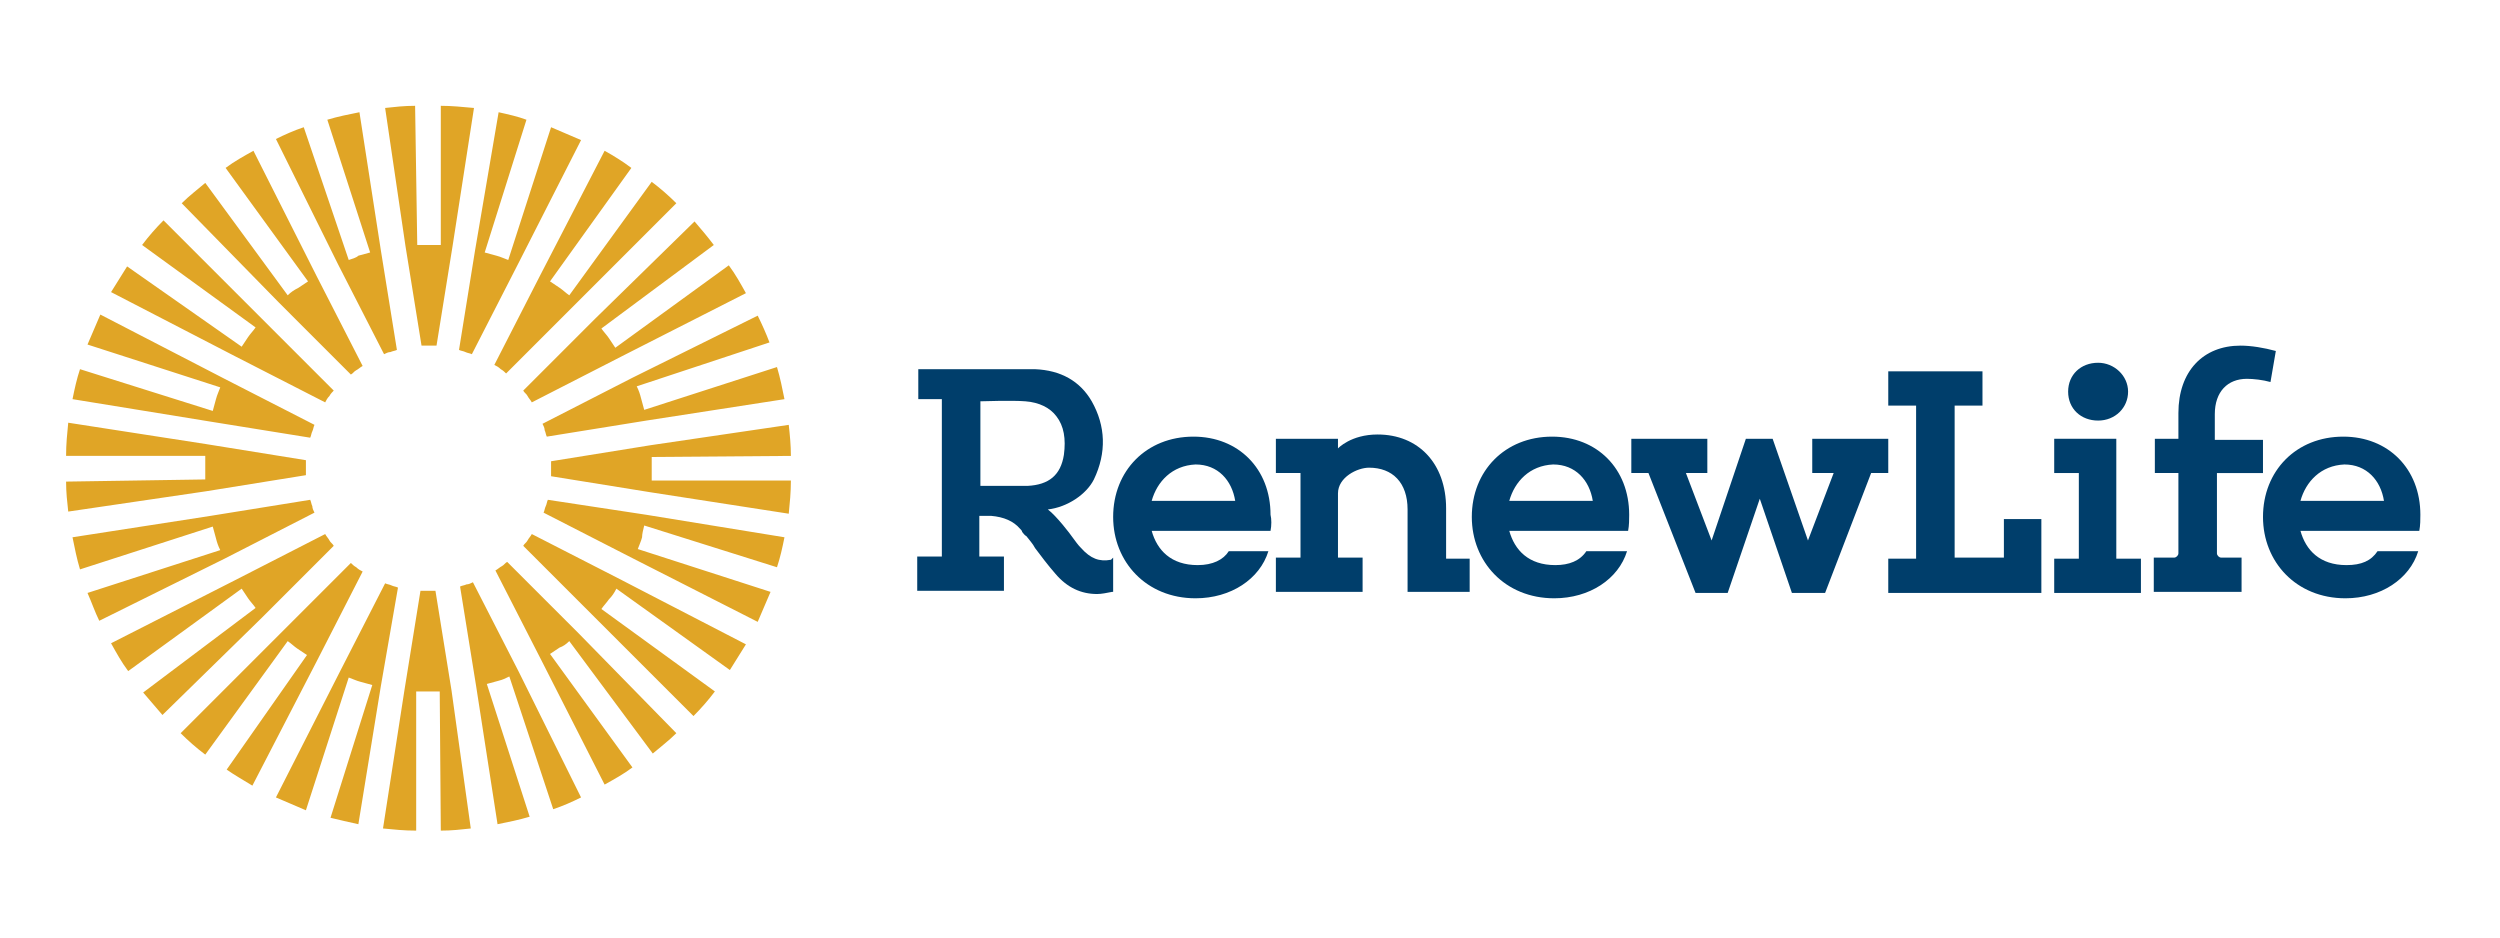
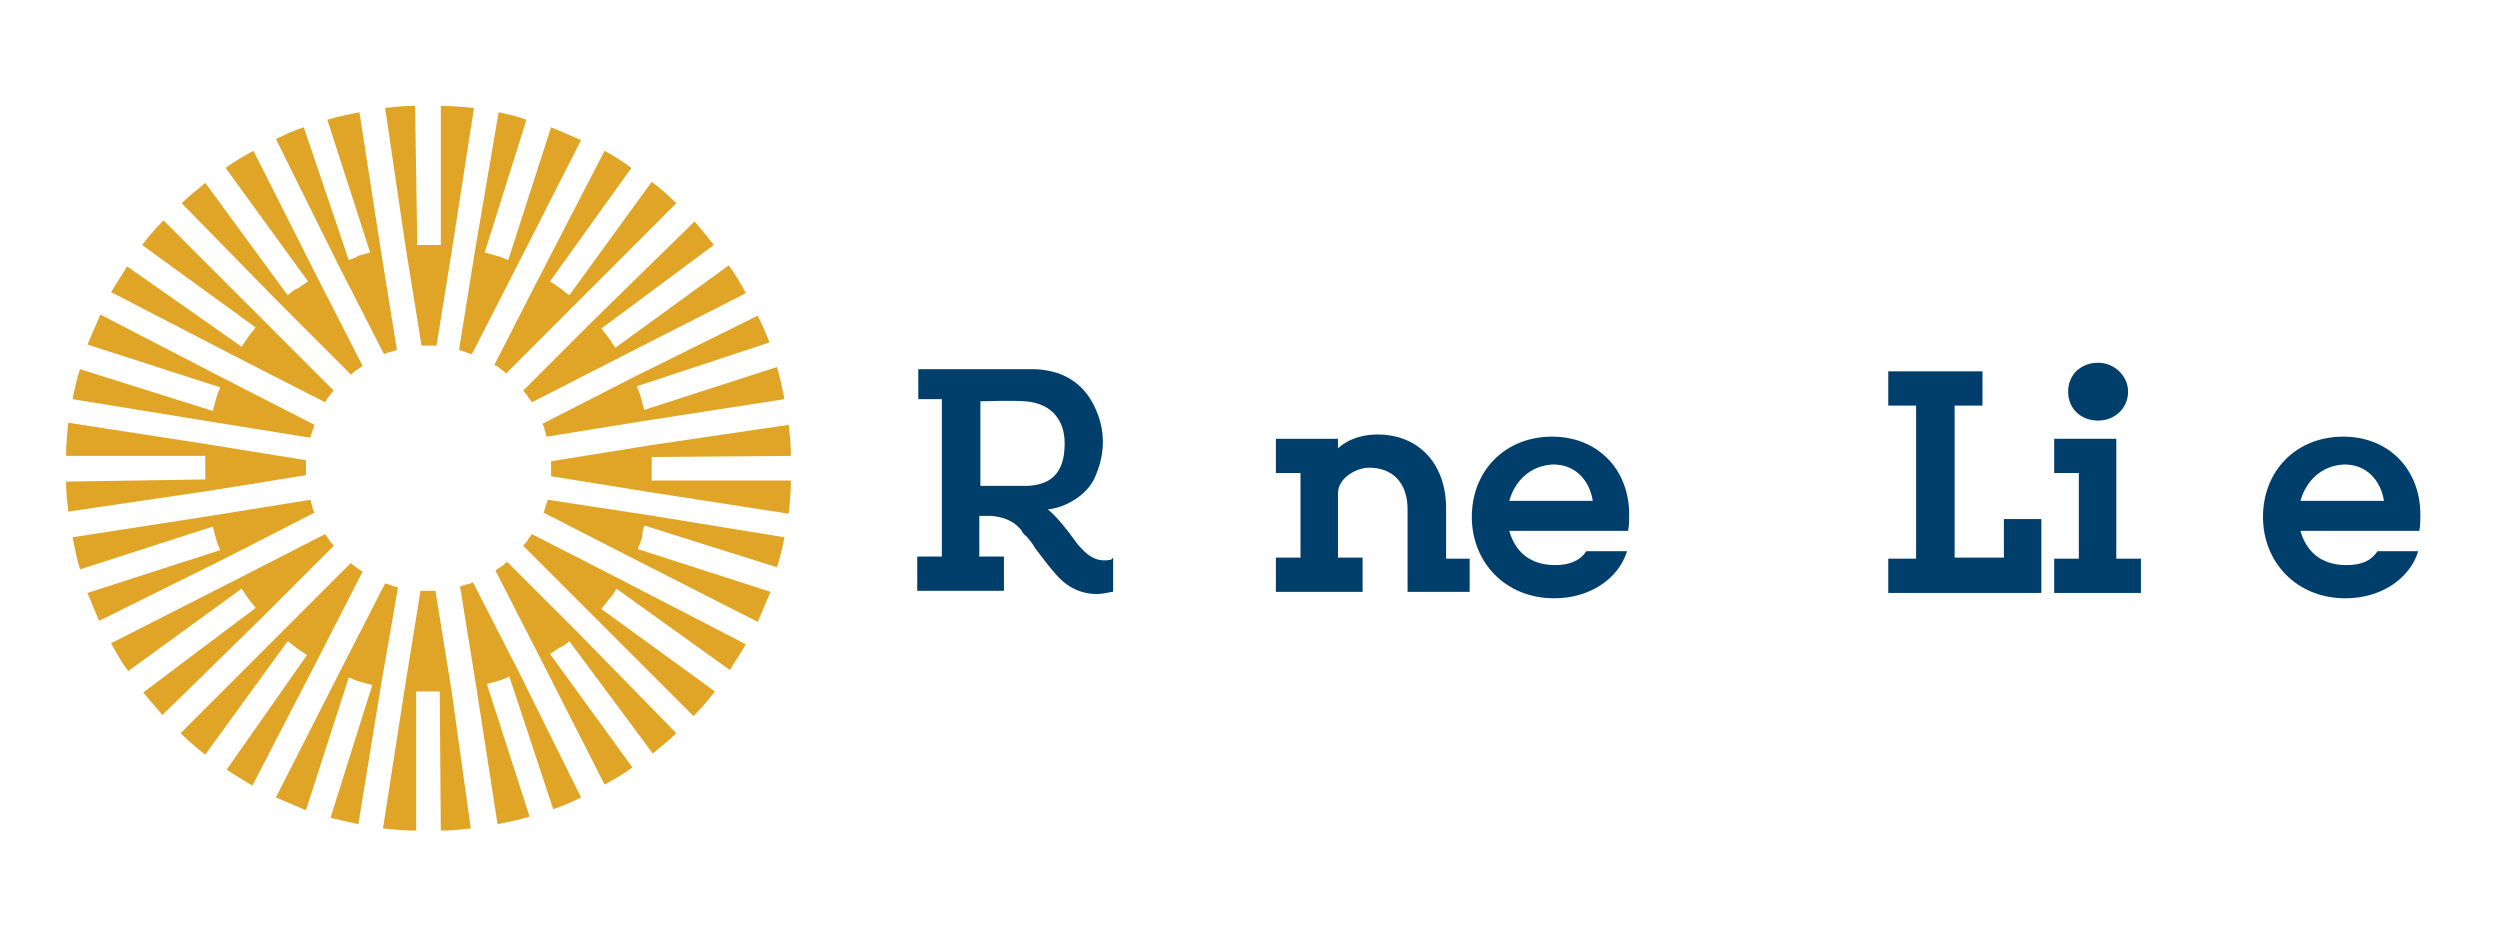
<svg xmlns="http://www.w3.org/2000/svg" xmlns:ns1="http://sodipodi.sourceforge.net/DTD/sodipodi-0.dtd" xmlns:ns2="http://www.inkscape.org/namespaces/inkscape" width="400" height="150" viewBox="0 0 400 150" fill="none" version="1.1" id="svg8009" ns1:docname="logo.renew-life.svg" ns2:export-filename="logo.renew-life.png" ns2:export-xdpi="96" ns2:export-ydpi="96" ns2:version="1.2.2 (732a01da63, 2022-12-09)">
  <ns1:namedview id="namedview8011" pagecolor="#ffffff" bordercolor="#000000" borderopacity="0.25" ns2:showpageshadow="2" ns2:pageopacity="0.0" ns2:pagecheckerboard="0" ns2:deskcolor="#d1d1d1" showgrid="false" ns2:zoom="4.9176063" ns2:cx="220.83915" ns2:cy="89.677778" ns2:window-width="3840" ns2:window-height="2066" ns2:window-x="-11" ns2:window-y="-11" ns2:window-maximized="1" ns2:current-layer="svg8009" />
-   <path d="m 184.27,80.139 h 13.361 c -0.514,-3.255 -2.741,-5.824 -6.338,-5.824 -3.769,0.171 -6.167,2.741 -7.023,5.824 z m 19.014,4.796 H 184.27 c 0.856,3.083 3.083,5.482 7.366,5.482 2.398,0 4.111,-0.856 4.968,-2.227 h 6.338 c -1.37,4.454 -5.995,7.537 -11.648,7.537 -7.88,0 -13.19,-5.824 -13.19,-13.019 0,-7.366 5.31,-12.847 12.847,-12.847 7.194,0 12.333,5.139 12.333,12.505 0.171,0.685 0.171,1.713 0,2.569 z" fill="#003e6b" id="path7981" style="stroke-width:1.713" />
  <path d="m 241.484,80.139 h 13.361 c -0.514,-3.255 -2.741,-5.824 -6.338,-5.824 -3.769,0.171 -6.167,2.741 -7.023,5.824 z m 19.014,4.796 h -19.014 c 0.856,3.083 3.083,5.482 7.366,5.482 2.227,0 3.94,-0.685 4.968,-2.227 0,0 0,0 0.171,0 h 6.338 c -1.37,4.454 -5.995,7.537 -11.648,7.537 -7.88,0 -13.19,-5.824 -13.19,-13.019 0,-7.366 5.31,-12.847 12.847,-12.847 7.194,0 12.333,5.139 12.333,12.505 0,0.685 0,1.713 -0.171,2.569 z" fill="#003e6b" id="path7983" style="stroke-width:1.713" />
  <path d="m 368.073,80.139 h 13.361 c -0.514,-3.255 -2.741,-5.824 -6.338,-5.824 -3.769,0.171 -6.167,2.741 -7.023,5.824 z m 19.014,4.796 h -19.014 c 0.856,3.083 3.083,5.482 7.366,5.482 2.398,0 3.94,-0.685 4.968,-2.227 0,0 0,0 0.171,0 h 6.338 c -1.37,4.454 -5.995,7.537 -11.648,7.537 -7.88,0 -13.19,-5.824 -13.19,-13.019 0,-7.366 5.31,-12.847 12.847,-12.847 7.195,0 12.333,5.139 12.333,12.505 0,0.685 0,1.713 -0.171,2.569 z" fill="#003e6b" id="path7985" style="stroke-width:1.713" />
  <path d="m 235.317,89.389 h -3.94 v -8.051 c 0,-7.195 -4.454,-11.819 -10.963,-11.819 -4.282,0 -6.338,2.227 -6.338,2.227 v -1.542 h -9.935 v 5.481 h 3.94 v 13.533 h -3.94 v 5.482 h 13.875 V 89.218 H 214.076 V 78.94 c 0,-2.569 3.083,-4.111 4.968,-4.111 3.769,0 6.167,2.398 6.167,6.681 v 13.19 h 9.935 v -5.31 z" fill="#003e6b" id="path7987" style="stroke-width:1.713" />
  <path d="m 164.4,77.741 h -7.537 V 64.208 c 0,0 5.139,-0.171 7.194,0 2.227,0.171 3.94,1.028 4.968,2.398 1.199,1.542 1.542,3.597 1.199,6.167 -0.514,3.255 -2.398,4.796 -5.824,4.968 z m 13.361,11.82 c -1.884,0.343 -3.255,-0.171 -4.796,-1.884 -0.514,-0.514 -0.856,-1.028 -1.37,-1.713 -0.343,-0.514 -2.569,-3.426 -3.94,-4.454 3.083,-0.343 6.167,-2.398 7.366,-4.796 2.056,-4.282 1.884,-8.565 -0.343,-12.505 -1.884,-3.255 -4.968,-4.968 -9.079,-5.139 H 146.927 v 4.796 h 3.769 c 0,2.056 0,14.903 0,25.181 h -3.94 v 5.482 h 3.94 5.995 3.94 V 89.046 h -3.94 v -6.509 c 0,0 1.37,0 1.884,0 2.056,0.171 3.597,0.856 4.625,2.056 0.171,0.171 0.343,0.343 0.343,0.514 0.171,0.171 0.343,0.514 0.685,0.685 0.514,0.685 1.028,1.199 1.37,1.884 1.028,1.37 2.056,2.741 3.255,4.111 1.884,2.227 4.111,3.255 6.681,3.255 0.685,0 1.542,-0.171 2.398,-0.343 h 0.171 v -5.482 z" fill="#003e6b" id="path7989" style="stroke-width:1.713" />
-   <path d="m 299.382,75.685 -7.366,19.185 h -5.31 l -5.139,-15.074 -5.139,15.074 h -5.139 l -7.537,-19.185 h -2.741 v -5.482 h 12.162 v 5.482 h -3.426 l 4.111,10.792 5.482,-16.273 h 4.282 l 5.653,16.273 4.111,-10.792 h -3.426 v -5.482 h 12.162 v 5.482 z" fill="#003e6b" id="path7991" style="stroke-width:1.713" />
  <path d="m 326.618,94.871 h -24.496 v -5.482 h 4.454 V 64.893 h -4.454 v -5.482 h 15.074 v 5.482 h -4.454 v 24.324 h 7.88 v -6.167 h 5.995 z" fill="#003e6b" id="path7993" style="stroke-width:1.713" />
  <path d="m 342.549,94.871 h -13.875 v -5.482 h 3.94 V 75.685 h -3.94 v -5.482 h 9.935 v 19.185 h 3.94 z" fill="#003e6b" id="path7995" style="stroke-width:1.713" />
-   <path d="m 362.077,70.204 v 5.482 h -7.366 v 12.847 c 0,0.343 0.343,0.685 0.685,0.685 h 3.255 v 5.482 h -14.046 v -5.482 h 3.255 c 0.343,0 0.685,-0.343 0.685,-0.685 V 75.685 h -3.769 v -5.482 h 3.769 v -4.111 c 0,-6.681 3.94,-10.792 9.935,-10.792 1.713,0 3.769,0.343 5.653,0.856 l -0.856,4.968 c -1.199,-0.343 -2.741,-0.514 -3.769,-0.514 -3.083,0 -5.139,2.056 -5.139,5.653 v 4.111 h 7.708 z" fill="#003e6b" id="path7997" style="stroke-width:1.713" />
  <path d="m 330.901,62.667 c 0,-2.741 2.056,-4.625 4.796,-4.625 2.569,0 4.796,2.056 4.796,4.625 0,2.569 -2.056,4.625 -4.796,4.625 -2.741,0 -4.796,-1.884 -4.796,-4.625 z" fill="#003e6b" id="path7999" style="stroke-width:1.713" />
  <path d="m 79.779,17.958 -3.769,22.097 -2.569,15.931 c 0.343,0.171 0.685,0.171 1.028,0.343 0.343,0.171 0.685,0.171 1.028,0.343 l 7.366,-14.389 10.107,-19.871 C 91.427,21.726 89.714,21.041 88.172,20.356 L 81.32,41.597 C 80.806,41.426 80.121,41.083 79.436,40.912 78.751,40.74 78.237,40.569 77.552,40.398 l 6.681,-21.241 c -1.37,-0.514 -2.912,-0.856 -4.454,-1.199 z m 1.713,90.274 7.023,21.241 c 1.542,-0.514 3.083,-1.199 4.454,-1.884 l -9.935,-20.042 -7.366,-14.389 c -0.343,0.171 -0.685,0.343 -1.028,0.343 -0.343,0.171 -0.685,0.171 -1.028,0.343 l 2.569,15.931 3.426,22.097 c 1.713,-0.343 3.426,-0.685 5.139,-1.199 l -6.852,-21.241 c 0.685,-0.171 1.199,-0.343 1.884,-0.514 0.685,-0.171 1.028,-0.343 1.713,-0.685 z M 64.876,39.37 67.445,55.301 c 0.343,0 0.685,0 1.199,0 0.343,0 0.856,0 1.199,0 l 2.569,-15.931 3.426,-22.097 c -1.884,-0.171 -3.597,-0.343 -5.31,-0.343 v 22.269 c -0.685,0 -1.199,0 -1.884,0 -0.685,0 -1.37,0 -1.884,0 L 66.417,16.93 c -1.713,0 -3.255,0.171 -4.796,0.343 z m 31.861,-15.245 -10.278,19.871 -7.366,14.389 c 0.343,0.171 0.685,0.343 1.028,0.685 0.343,0.171 0.685,0.514 0.856,0.685 L 92.455,48.278 108.214,32.518 c -1.199,-1.199 -2.569,-2.398 -3.94,-3.426 L 91.084,47.25 C 90.57,46.907 90.056,46.393 89.542,46.051 89.029,45.708 88.515,45.366 88.001,45.023 L 101.019,26.865 c -1.37,-1.028 -2.741,-1.884 -4.282,-2.741 z m -5.653,78.454 13.361,17.986 c 1.199,-1.028 2.569,-2.056 3.769,-3.255 L 92.626,101.38 81.149,89.903 c -0.343,0.171 -0.514,0.514 -0.856,0.685 -0.343,0.171 -0.685,0.514 -1.028,0.685 l 7.366,14.389 10.107,19.871 c 1.542,-0.856 3.083,-1.713 4.454,-2.741 L 88.001,104.634 c 0.514,-0.343 1.028,-0.685 1.542,-1.028 0.514,-0.171 1.028,-0.514 1.542,-1.028 z m 30.148,-52.074 -20.042,9.935 -14.389,7.366 c 0.171,0.343 0.343,0.685 0.343,1.028 0.171,0.343 0.171,0.685 0.343,1.028 L 103.418,67.292 125.515,63.866 c -0.343,-1.713 -0.685,-3.426 -1.199,-5.139 l -21.241,6.852 c -0.171,-0.685 -0.343,-1.199 -0.514,-1.884 -0.171,-0.685 -0.343,-1.199 -0.685,-1.884 l 21.241,-7.023 c -0.514,-1.37 -1.199,-2.912 -1.884,-4.282 z M 38.667,55.472 20.338,42.625 c -0.856,1.37 -1.713,2.741 -2.569,4.111 l 19.871,10.278 14.389,7.366 c 0.171,-0.343 0.343,-0.685 0.685,-1.028 0.171,-0.343 0.514,-0.685 0.685,-0.856 L 41.922,51.018 26.162,35.259 c -1.199,1.199 -2.398,2.569 -3.426,3.94 L 40.894,52.389 c -0.343,0.514 -0.856,1.028 -1.199,1.542 -0.343,0.514 -0.685,1.028 -1.028,1.542 z M 55.797,41.597 48.602,20.356 c -1.542,0.514 -3.083,1.199 -4.454,1.884 l 9.935,20.042 7.366,14.389 c 0.343,-0.171 0.685,-0.343 1.028,-0.343 0.343,-0.171 0.685,-0.171 1.028,-0.343 l -2.569,-15.931 -3.426,-22.097 c -1.713,0.343 -3.426,0.685 -5.139,1.199 l 6.852,21.241 c -0.685,0.171 -1.199,0.343 -1.884,0.514 -0.343,0.343 -1.028,0.514 -1.542,0.685 z M 46.033,47.25 32.843,29.264 c -1.199,1.028 -2.569,2.056 -3.769,3.255 L 44.662,48.449 56.139,59.926 c 0.343,-0.171 0.514,-0.514 0.856,-0.685 0.343,-0.171 0.685,-0.514 1.028,-0.685 l -7.366,-14.389 -10.107,-20.042 c -1.542,0.856 -3.083,1.713 -4.454,2.741 l 13.19,18.158 c -0.514,0.343 -1.028,0.685 -1.542,1.028 -0.685,0.343 -1.199,0.685 -1.713,1.199 z M 57.339,131.871 60.936,109.773 63.677,94.014 C 63.334,93.843 62.991,93.843 62.649,93.671 62.306,93.5 61.964,93.5 61.621,93.329 l -7.366,14.389 -10.107,19.871 c 1.542,0.685 3.255,1.37 4.796,2.056 l 6.852,-21.241 c 0.514,0.171 1.199,0.514 1.884,0.685 0.685,0.171 1.199,0.343 1.884,0.514 l -6.681,21.241 c 1.37,0.343 2.912,0.685 4.454,1.028 z M 72.241,110.459 69.672,94.528 c -0.343,0 -0.685,0 -1.199,0 -0.343,0 -0.685,0 -1.199,0 l -2.569,15.931 -3.426,22.097 c 1.713,0.171 3.426,0.343 5.31,0.343 v -22.269 c 0.685,0 1.199,0 1.884,0 0.685,0 1.37,0 1.884,0 l 0.171,22.269 c 1.713,0 3.255,-0.171 4.796,-0.343 z M 15.884,99.324 35.926,89.389 50.315,82.023 C 50.144,81.681 49.973,81.338 49.973,80.995 49.801,80.653 49.801,80.31 49.63,79.968 l -15.931,2.569 -22.097,3.426 c 0.343,1.713 0.685,3.426 1.199,5.139 l 21.241,-6.852 c 0.171,0.685 0.343,1.199 0.514,1.884 0.171,0.685 0.343,1.199 0.685,1.884 L 14,94.871 c 0.685,1.542 1.199,3.083 1.884,4.454 z M 10.917,81.852 33.014,78.597 48.945,76.028 c 0,-0.343 0,-0.685 0,-1.199 0,-0.343 0,-0.685 0,-1.199 L 33.014,71.06 10.917,67.634 c -0.171,1.713 -0.343,3.426 -0.343,5.31 h 22.269 c 0,0.685 0,1.199 0,1.884 0,0.685 0,1.37 0,1.884 L 10.574,77.056 c 0,1.713 0.171,3.255 0.343,4.796 z m 29.463,43.852 10.278,-19.871 7.366,-14.389 c -0.343,-0.171 -0.685,-0.343 -1.028,-0.685 -0.343,-0.171 -0.685,-0.514 -0.856,-0.685 L 44.662,101.551 28.903,117.311 c 1.199,1.199 2.569,2.398 3.94,3.426 L 46.033,102.579 c 0.514,0.343 1.028,0.856 1.542,1.199 0.514,0.343 1.028,0.685 1.542,1.028 l -12.847,18.329 c 1.199,0.856 2.741,1.713 4.111,2.569 z M 25.991,114.398 41.922,98.81 53.399,87.333 c -0.171,-0.343 -0.514,-0.514 -0.685,-0.856 -0.171,-0.343 -0.514,-0.685 -0.685,-1.028 l -14.389,7.366 -19.871,10.107 c 0.856,1.542 1.713,3.083 2.741,4.454 L 38.667,94.185 c 0.343,0.514 0.685,1.028 1.028,1.542 0.343,0.514 0.856,1.028 1.199,1.542 L 22.908,110.801 c 1.028,1.199 2.056,2.398 3.083,3.597 z M 111.126,35.43 95.195,51.018 83.718,62.495 c 0.171,0.343 0.514,0.514 0.685,0.856 0.171,0.343 0.514,0.685 0.685,1.028 l 14.389,-7.366 19.871,-10.107 c -0.856,-1.542 -1.713,-3.083 -2.741,-4.454 L 98.45,55.643 C 98.107,55.129 97.765,54.616 97.422,54.102 97.08,53.588 96.566,53.074 96.223,52.56 L 114.209,39.199 c -1.028,-1.37 -2.056,-2.569 -3.083,-3.769 z m 15.074,32.547 -22.097,3.255 -15.931,2.569 c 0,0.343 0,0.685 0,1.199 0,0.343 0,0.856 0,1.199 l 15.931,2.569 22.097,3.426 c 0.171,-1.713 0.343,-3.426 0.343,-5.31 h -22.269 c 0,-0.685 0,-1.199 0,-1.884 0,-0.685 0,-1.37 0,-1.884 l 22.269,-0.171 c 0,-1.713 -0.171,-3.426 -0.343,-4.968 z m -23.125,16.102 21.241,6.681 c 0.514,-1.542 0.856,-3.083 1.199,-4.796 L 103.418,82.366 87.658,79.968 c -0.171,0.343 -0.171,0.685 -0.343,1.028 -0.171,0.343 -0.171,0.685 -0.343,1.028 l 14.389,7.366 19.871,10.107 c 0.685,-1.542 1.37,-3.255 2.056,-4.796 l -21.241,-6.852 c 0.171,-0.514 0.514,-1.199 0.685,-1.884 0,-0.514 0.171,-1.199 0.343,-1.884 z M 34.042,65.75 12.801,59.069 c -0.514,1.542 -0.856,3.083 -1.199,4.796 l 22.097,3.597 15.931,2.569 c 0.171,-0.343 0.171,-0.685 0.343,-1.028 0.171,-0.343 0.171,-0.685 0.343,-1.028 l -14.389,-7.366 -19.871,-10.278 c -0.685,1.542 -1.37,3.255 -2.056,4.796 l 21.241,6.852 c -0.171,0.514 -0.514,1.199 -0.685,1.884 -0.171,0.685 -0.343,1.199 -0.514,1.884 z m 63.38,30.148 c -0.343,0.514 -0.856,1.028 -1.199,1.542 l 18.158,13.19 c -1.028,1.37 -2.227,2.741 -3.426,3.94 L 95.195,98.81 83.718,87.333 c 0.171,-0.343 0.514,-0.514 0.685,-0.856 0.171,-0.343 0.514,-0.685 0.685,-1.028 l 14.389,7.366 19.871,10.278 c -0.856,1.37 -1.713,2.741 -2.569,4.111 L 98.621,94.185 c -0.343,0.685 -0.685,1.199 -1.199,1.713 z" fill="#e0a526" id="path8001" style="stroke-width:1.713" />
  <defs id="defs8007">
    <clipPath id="clipPath8005">
-       <rect width="219.9" height="67.7" fill="#ffffff" id="rect8003" x="0" y="0" />
-     </clipPath>
+       </clipPath>
  </defs>
</svg>